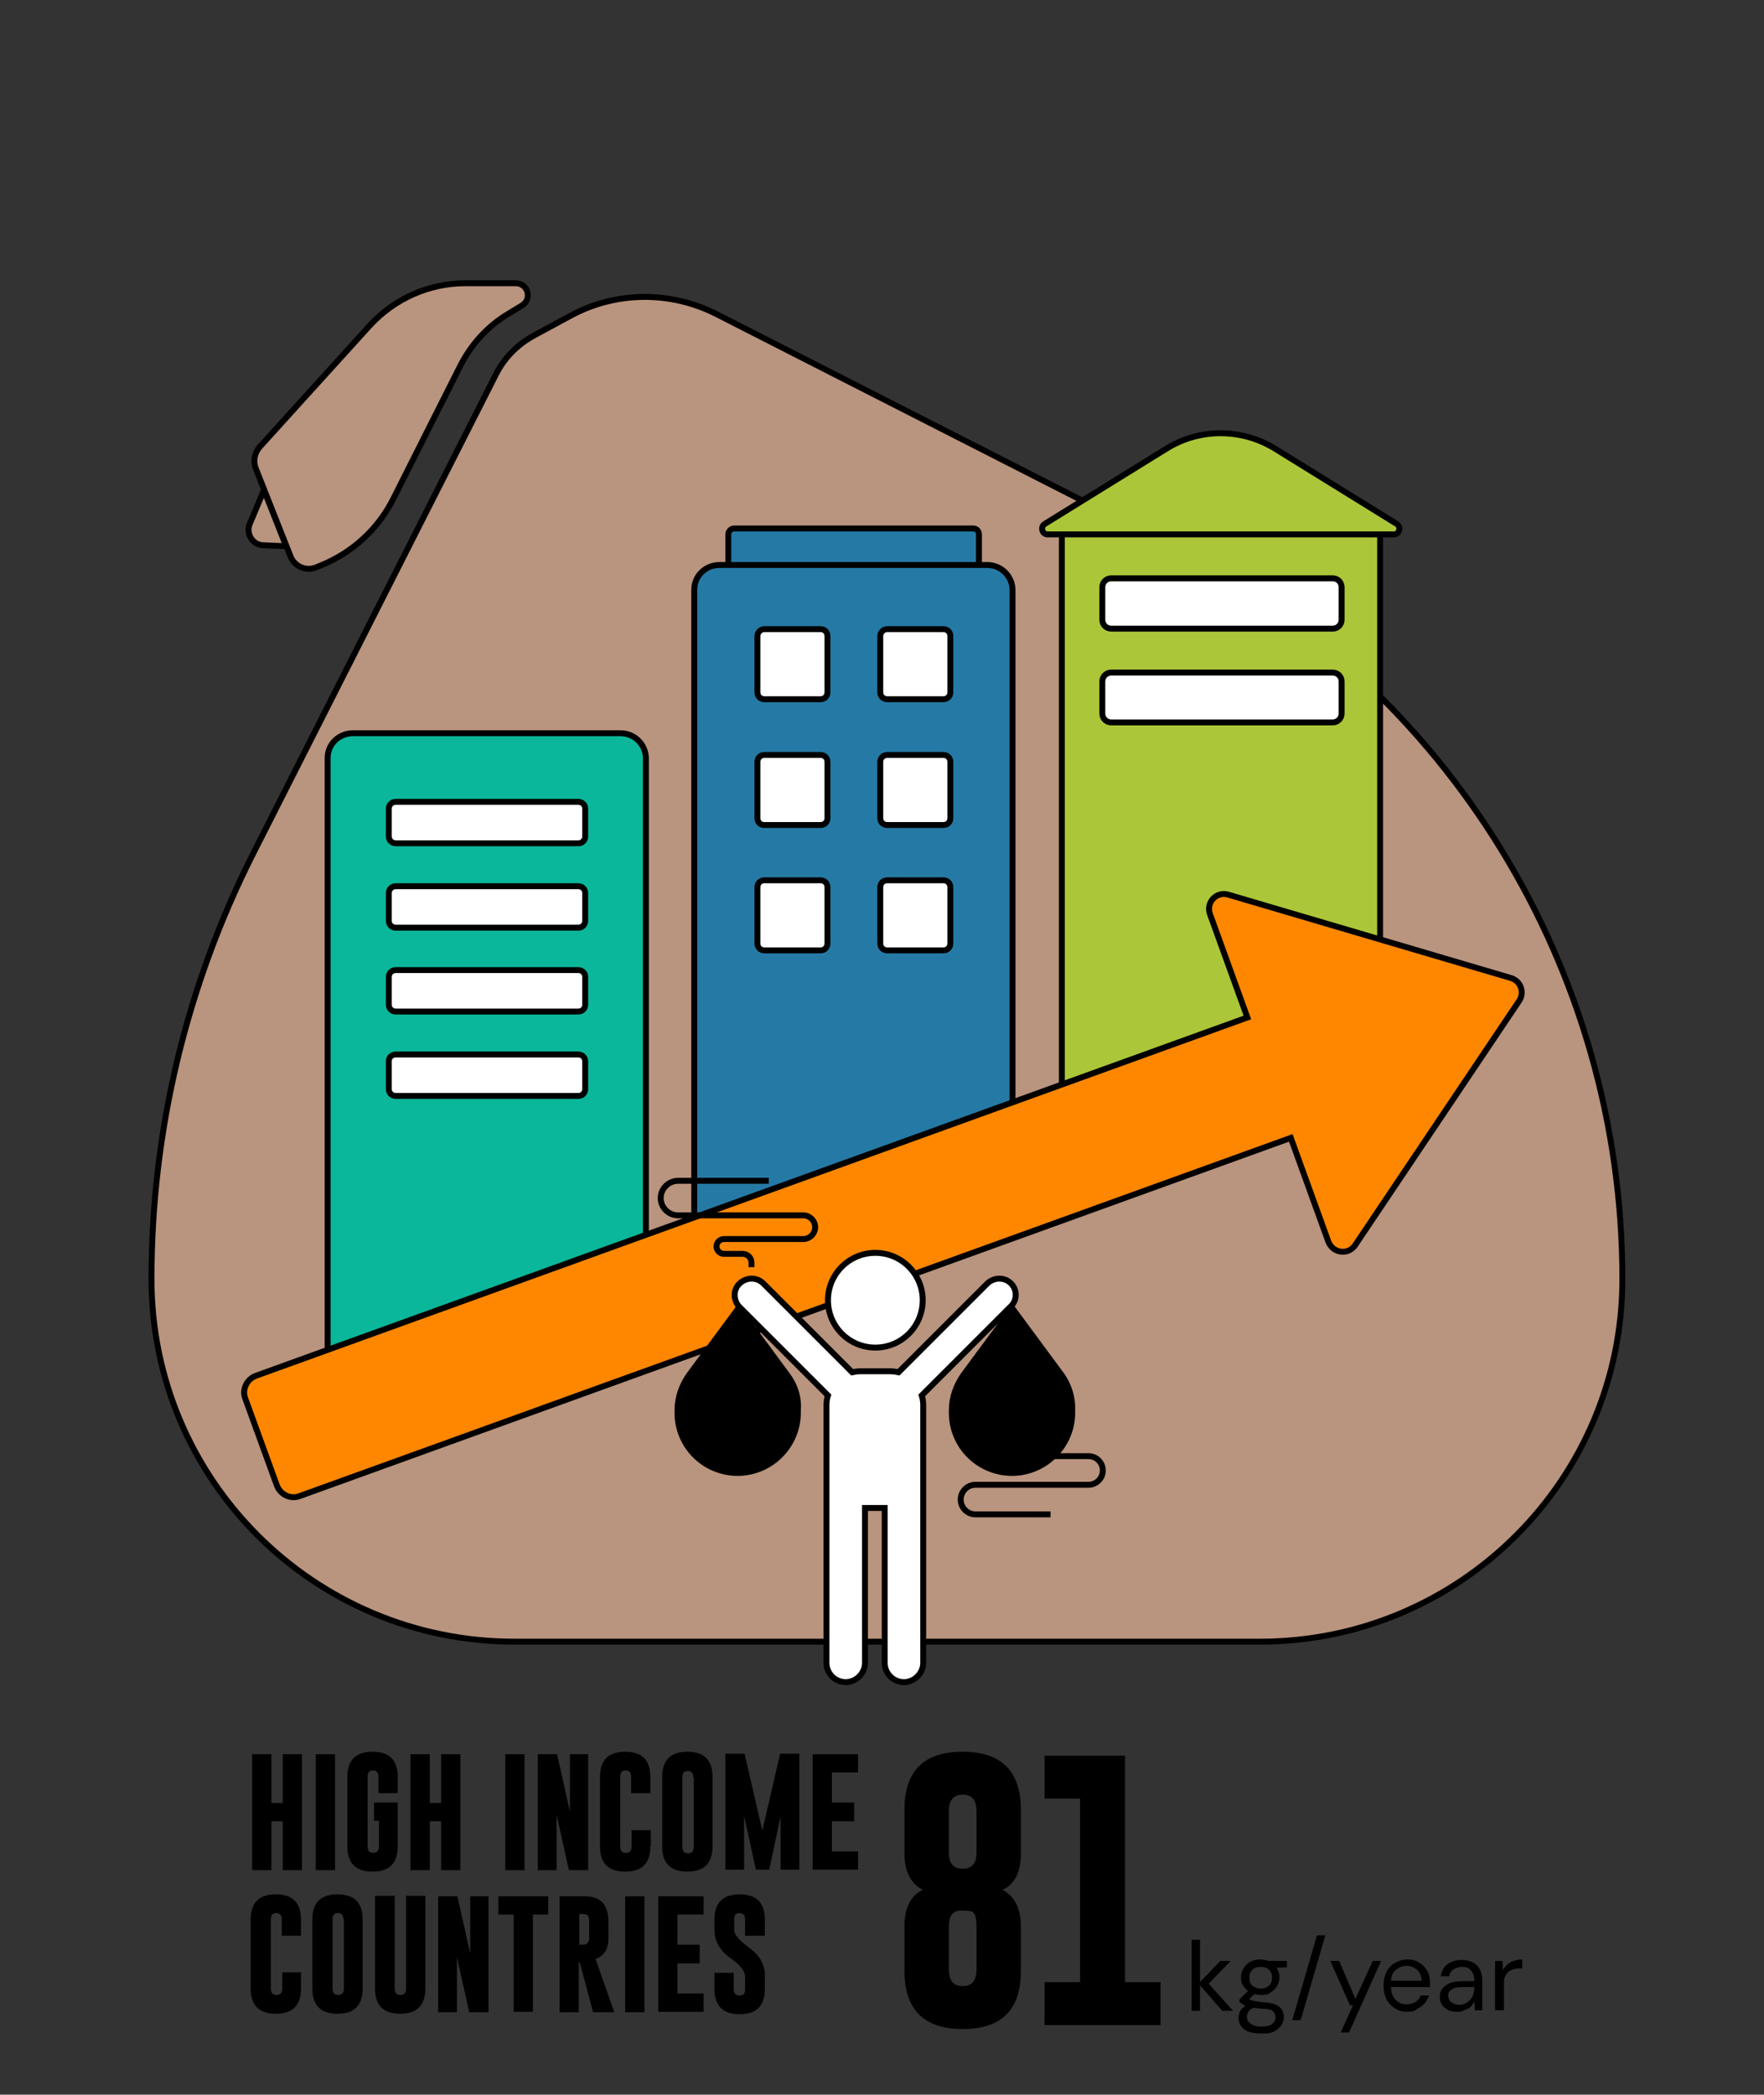
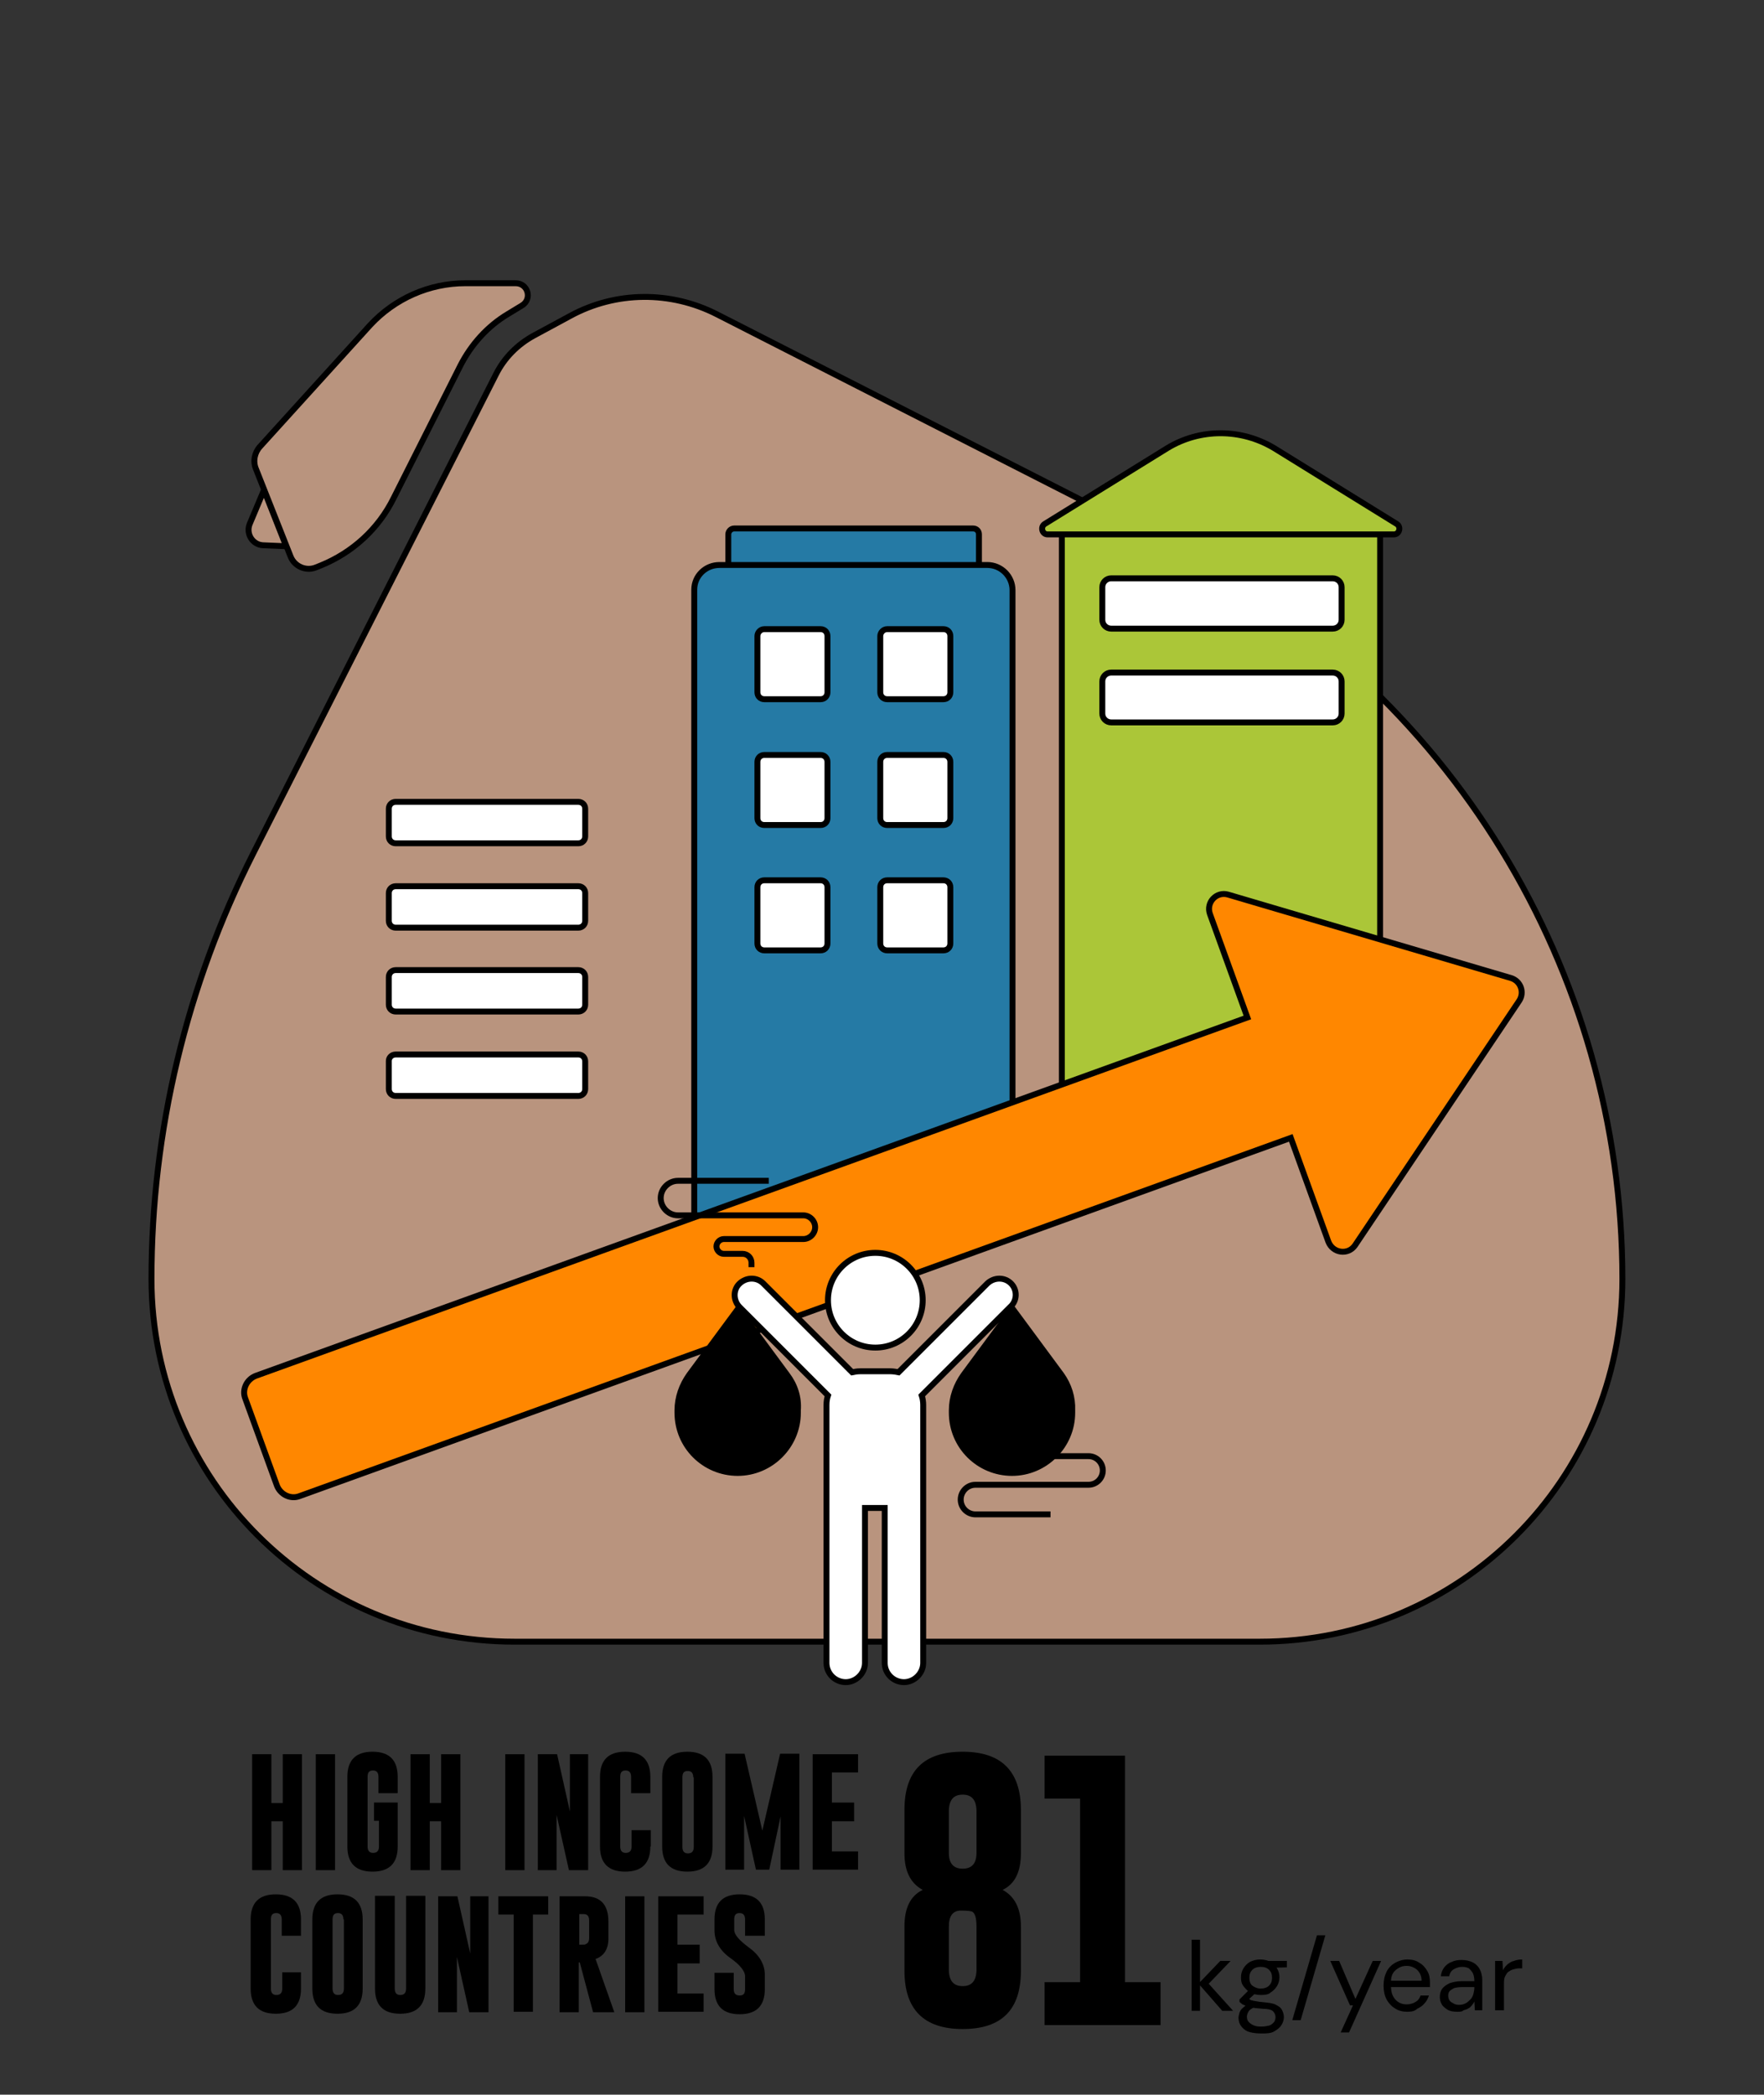
<svg xmlns="http://www.w3.org/2000/svg" version="1.1" id="ILLUSTRATION" x="0px" y="0px" viewBox="0 0 357.5 424.5" style="enable-background:new 0 0 357.5 424.5;" xml:space="preserve">
  <rect x="0" y="0" width="357.5" height="424.5" fill="#333333" stroke="none" />
  <style type="text/css">
	.st0{enable-background:new    ;}
	.st1{fill:#B9947E;stroke:#000000;stroke-width:1.2;stroke-miterlimit:10;}
	.st2{fill:#ABC638;stroke:#000000;stroke-width:1.2;stroke-miterlimit:10;}
	.st3{fill:#FFFFFF;stroke:#000000;stroke-width:1.2;stroke-miterlimit:10;}
	.st4{fill:#257AA5;stroke:#000000;stroke-width:1.2;stroke-miterlimit:10;}
	.st5{fill:#0BB79A;stroke:#000000;stroke-width:1.2;stroke-miterlimit:10;}
	.st6{fill:#FF8700;stroke:#000000;stroke-width:1.2;stroke-miterlimit:10;}
	.st7{stroke:#000000;stroke-width:1.2;stroke-miterlimit:10;}
	.st8{fill:none;stroke:#000000;stroke-width:1.2;stroke-miterlimit:10;}
</style>
  <g class="st0">
    <path d="M183.3,390.4c0-3.7,1.2-6.2,3.7-7.4c-2.4-1.3-3.7-3.7-3.7-7.4v-8.8c0-7.9,3.9-11.8,11.8-11.8c7.8,0,11.8,3.9,11.8,11.8v8.8   c0,3.7-1.2,6.2-3.7,7.4c2.4,1.3,3.7,3.7,3.7,7.4v9c0,7.9-3.9,11.8-11.8,11.8c-7.9,0-11.8-4-11.8-11.8V390.4z M192.3,375.5   c0,2.1,0.9,3.2,2.8,3.2c1.9,0,2.8-1.1,2.8-3.2v-8.7c-0.1-2.1-1-3.1-2.8-3.1c-1.8,0-2.7,1-2.8,3.1V375.5z M192.3,399.4   c0.1,2.1,1,3.1,2.8,3.1c1.8,0,2.7-1,2.8-3.1v-9c0-1.7-0.3-2.7-0.9-3c-0.3-0.1-0.9-0.2-1.8-0.2c-0.2,0-0.5,0-0.7,0   c-1.4,0.1-2.2,1.1-2.2,3.2V399.4z" />
    <path d="M228,355.8v45.9h7.2v8.7h-23.5v-8.7h7.2v-37.2h-7.2v-8.7H228z" />
  </g>
  <g class="st0">
    <path d="M241.5,407.5v-14.4h1.7v14.4H241.5z M247.7,407.5l-4.8-5.5l4.4-4.6h2.1l-5,5.2l0-1.2l5.5,6.1H247.7z" />
    <path d="M255.6,412.1c-0.9,0-1.7-0.1-2.4-0.3s-1.2-0.6-1.6-1.1c-0.4-0.5-0.6-1.1-0.6-1.8c0-0.3,0.1-0.6,0.2-1   c0.1-0.3,0.3-0.7,0.7-1c0.3-0.3,0.8-0.6,1.3-0.9l1.2,0.7c-0.7,0.3-1.2,0.6-1.4,1c-0.2,0.4-0.3,0.7-0.3,1c0,0.4,0.1,0.8,0.4,1.1   c0.3,0.3,0.6,0.5,1.1,0.7s1,0.2,1.5,0.2s1.1-0.1,1.5-0.2s0.7-0.4,1-0.7c0.2-0.3,0.3-0.6,0.3-1c0-0.5-0.2-0.9-0.5-1.2s-1-0.5-2-0.5   c-0.8-0.1-1.4-0.1-2-0.2c-0.5-0.1-1-0.2-1.3-0.3s-0.6-0.3-0.9-0.4c-0.2-0.2-0.4-0.3-0.6-0.5v-0.5l1.9-1.9l1.5,0.5l-2,1.8l0.3-0.7   c0.1,0.1,0.3,0.2,0.4,0.3c0.1,0.1,0.3,0.2,0.5,0.2c0.2,0.1,0.5,0.1,1,0.2c0.4,0.1,0.9,0.1,1.6,0.2c0.9,0.1,1.7,0.2,2.2,0.5   c0.6,0.3,1,0.6,1.2,1c0.2,0.4,0.4,0.9,0.4,1.5c0,0.6-0.2,1.1-0.5,1.6c-0.3,0.5-0.8,0.9-1.5,1.3S256.6,412.1,255.6,412.1z    M255.5,404.3c-0.8,0-1.6-0.2-2.1-0.5c-0.6-0.3-1-0.8-1.4-1.3s-0.5-1.1-0.5-1.8c0-0.7,0.2-1.3,0.5-1.8c0.3-0.5,0.8-1,1.3-1.3   c0.6-0.3,1.3-0.5,2.1-0.5c0.8,0,1.6,0.2,2.1,0.5c0.6,0.3,1,0.8,1.3,1.3s0.5,1.1,0.5,1.8c0,0.7-0.2,1.3-0.5,1.8s-0.8,1-1.3,1.3   C257.1,404.2,256.4,404.3,255.5,404.3z M255.5,403c0.7,0,1.3-0.2,1.7-0.6s0.6-0.9,0.6-1.6c0-0.7-0.2-1.2-0.6-1.6   c-0.4-0.4-1-0.6-1.7-0.6c-0.7,0-1.3,0.2-1.7,0.6c-0.4,0.4-0.6,0.9-0.6,1.6c0,0.7,0.2,1.3,0.6,1.6S254.8,403,255.5,403z    M257.2,398.8l-0.5-1.4h4.1v1.3L257.2,398.8z" />
    <path d="M261.9,409.4l5-17.2h1.7l-5,17.2H261.9z" />
  </g>
  <g class="st0">
    <path d="M271.7,411.9l2.5-5.5h-0.6l-4-9h1.8l3.3,7.7l3.5-7.7h1.7l-6.5,14.5H271.7z" />
  </g>
  <g class="st0">
    <path d="M285.2,407.7c-0.9,0-1.8-0.2-2.5-0.7c-0.7-0.4-1.3-1.1-1.7-1.8c-0.4-0.8-0.6-1.7-0.6-2.8c0-1.1,0.2-2,0.6-2.8   c0.4-0.8,1-1.4,1.7-1.8c0.7-0.4,1.6-0.7,2.5-0.7c1,0,1.8,0.2,2.5,0.7c0.7,0.4,1.2,1,1.6,1.7c0.4,0.7,0.5,1.5,0.5,2.3   c0,0.1,0,0.3,0,0.4c0,0.1,0,0.3,0,0.5h-8.3v-1.3h6.6c0-0.9-0.3-1.6-0.9-2.2c-0.6-0.5-1.3-0.8-2.1-0.8c-0.6,0-1.1,0.1-1.6,0.4   c-0.5,0.3-0.9,0.6-1.2,1.1s-0.4,1.1-0.4,1.9v0.6c0,0.8,0.1,1.5,0.4,2.1c0.3,0.6,0.7,1,1.2,1.3c0.5,0.3,1,0.4,1.6,0.4   c0.7,0,1.3-0.2,1.8-0.5c0.5-0.3,0.8-0.7,1-1.3h1.7c-0.2,0.6-0.5,1.2-0.9,1.6c-0.4,0.5-0.9,0.8-1.5,1.1   C286.7,407.6,286,407.7,285.2,407.7z" />
    <path d="M295.4,407.7c-0.8,0-1.5-0.1-2-0.4c-0.5-0.3-1-0.7-1.2-1.1c-0.3-0.5-0.4-1-0.4-1.5c0-0.7,0.2-1.3,0.5-1.7   c0.4-0.5,0.9-0.8,1.5-1.1c0.6-0.2,1.4-0.4,2.3-0.4h2.7c0-0.6-0.1-1.2-0.3-1.6s-0.5-0.7-0.8-1c-0.4-0.2-0.8-0.3-1.4-0.3   c-0.6,0-1.2,0.2-1.7,0.5s-0.8,0.8-0.9,1.4H292c0.1-0.7,0.3-1.3,0.7-1.8c0.4-0.5,0.9-0.9,1.5-1.1c0.6-0.3,1.3-0.4,2-0.4   c0.9,0,1.7,0.2,2.3,0.5c0.6,0.3,1.1,0.8,1.4,1.4c0.3,0.6,0.5,1.3,0.5,2.1v6.2h-1.5l-0.1-1.8c-0.1,0.3-0.3,0.5-0.5,0.8   c-0.2,0.2-0.4,0.5-0.7,0.6c-0.3,0.2-0.6,0.3-1,0.4C296.3,407.7,295.9,407.7,295.4,407.7z M295.7,406.3c0.5,0,0.9-0.1,1.3-0.3   s0.7-0.5,1-0.8c0.3-0.3,0.5-0.7,0.6-1.1c0.1-0.4,0.2-0.8,0.2-1.3v-0.1h-2.5c-0.7,0-1.2,0.1-1.6,0.2c-0.4,0.2-0.7,0.4-0.9,0.6   s-0.3,0.6-0.3,0.9c0,0.4,0.1,0.7,0.2,0.9s0.4,0.5,0.7,0.6C294.8,406.2,295.2,406.3,295.7,406.3z" />
    <path d="M303,407.5v-10.1h1.5l0.1,1.9c0.2-0.5,0.5-0.8,0.9-1.2c0.4-0.3,0.8-0.6,1.3-0.7c0.5-0.2,1.1-0.3,1.7-0.3v1.8h-0.6   c-0.4,0-0.8,0.1-1.2,0.2s-0.7,0.3-1,0.5s-0.5,0.6-0.7,1c-0.2,0.4-0.2,1-0.2,1.6v5.2H303z" />
  </g>
  <g class="st0">
    <path d="M51.1,355.5H55v9.9h2.3v-9.9h3.9v23.5h-3.9v-9.9H55v9.9h-3.9V355.5z" />
  </g>
  <g class="st0">
    <path d="M64,355.5h3.9v23.5H64V355.5z" />
  </g>
  <g class="st0">
    <path d="M75.7,365.3h4.9v8.9c0,3.4-1.7,5.1-5.1,5.1c-3.4,0-5.1-1.7-5.1-5.1v-14.1c0-3.4,1.7-5.1,5.1-5.1c3.4,0,5.1,1.7,5.1,5.1v3.3   h-3.9v-3.3c0-0.9-0.4-1.3-1.1-1.3h0c-0.8,0-1.1,0.4-1.1,1.3v14.1c0,0.9,0.4,1.3,1.1,1.3c0.8,0,1.2-0.4,1.2-1.3v-5.2h-1V365.3z" />
  </g>
  <g class="st0">
    <path d="M83.2,355.5h3.9v9.9h2.3v-9.9h3.9v23.5h-3.9v-9.9h-2.3v9.9h-3.9V355.5z" />
  </g>
  <g class="st0">
    <path d="M102.4,355.5h3.9v23.5h-3.9V355.5z" />
  </g>
  <g class="st0">
    <path d="M109,355.5h3.9l2.6,11.6v-11.6h3.7v23.5h-3.9l-2.5-11.2v11.2H109V355.5z" />
  </g>
  <g class="st0">
    <path d="M131.8,374.2c0,3.4-1.7,5.1-5.1,5.1c-3.4,0-5.1-1.7-5.1-5.1v-14.1c0-3.4,1.7-5.1,5.1-5.1c3.4,0,5.1,1.7,5.1,5.1v3.3h-3.9   v-3.3c0-0.9-0.4-1.3-1.1-1.3h0c-0.8,0-1.1,0.4-1.1,1.3v14.1c0,0.9,0.4,1.3,1.1,1.3c0.8,0,1.2-0.4,1.2-1.3v-3.3h3.9V374.2z" />
  </g>
  <g class="st0">
    <path d="M144.4,374.2c0,3.4-1.7,5.1-5.1,5.1c-3.4,0-5.1-1.7-5.1-5.1v-14.1c0-3.4,1.7-5.1,5.1-5.1c3.4,0,5.1,1.7,5.1,5.1V374.2z    M140.5,360.2c0-0.9-0.4-1.3-1.1-1.3h0c-0.8,0-1.1,0.4-1.1,1.3v14.1c0,0.9,0.4,1.3,1.1,1.3c0.8,0,1.2-0.4,1.2-1.3V360.2z" />
  </g>
  <g class="st0">
    <path d="M154.5,371l3.6-15.6h3.9v23.5h-3.8v-10.8l-2.3,10.8h-2.7l-2.4-10.9v10.9H147v-23.5h3.9L154.5,371z" />
  </g>
  <g class="st0">
    <path d="M164.7,355.5h9.2v3.7h-5.3v6.1h4.5v3.8h-4.5v6.1h5.3v3.7h-9.2V355.5z" />
  </g>
  <g class="st0">
    <path d="M61,403c0,3.4-1.7,5.1-5.1,5.1c-3.4,0-5.1-1.7-5.1-5.1V389c0-3.4,1.7-5.1,5.1-5.1c3.4,0,5.1,1.7,5.1,5.1v3.3h-3.9V389   c0-0.9-0.4-1.3-1.1-1.3h0c-0.8,0-1.1,0.4-1.1,1.3V403c0,0.9,0.4,1.3,1.1,1.3c0.8,0,1.2-0.4,1.2-1.3v-3.3H61V403z" />
  </g>
  <g class="st0">
    <path d="M73.5,403c0,3.4-1.7,5.1-5.1,5.1c-3.4,0-5.1-1.7-5.1-5.1V389c0-3.4,1.7-5.1,5.1-5.1c3.4,0,5.1,1.7,5.1,5.1V403z M69.6,389   c0-0.9-0.4-1.3-1.1-1.3h0c-0.8,0-1.1,0.4-1.1,1.3V403c0,0.9,0.4,1.3,1.1,1.3c0.8,0,1.2-0.4,1.2-1.3V389z" />
  </g>
  <g class="st0">
    <path d="M86.2,403c0,3.4-1.7,5.1-5.1,5.1c-3.4,0-5.1-1.7-5.1-5.1v-18.8H80V403c0,0.9,0.4,1.3,1.1,1.3c0.8,0,1.2-0.4,1.2-1.3v-18.8   h3.9V403z" />
  </g>
  <g class="st0">
    <path d="M88.8,384.3h3.9l2.6,11.6v-11.6h3.7v23.5h-3.9l-2.5-11.2v11.2h-3.8V384.3z" />
    <path d="M111.1,384.3v3.7H108v19.7h-3.9V388H101v-3.7H111.1z" />
  </g>
  <g class="st0">
    <path d="M113.5,384.3h5.1c3.1,0,4.7,1.7,4.7,5.1v3.5c0,2.1-0.9,3.5-2.6,4.1l3.8,10.8h-4.3l-2.7-10.1h-0.2v10.1h-3.9V384.3z    M117.4,388v6.1h0.5c0.4,0,0.7,0,0.8-0.1c0.5-0.2,0.7-0.6,0.7-1.3v-3.5c0-0.9-0.4-1.3-1.1-1.3H117.4z" />
  </g>
  <g class="st0">
    <path d="M126.7,384.3h3.9v23.5h-3.9V384.3z" />
  </g>
  <g class="st0">
    <path d="M133.4,384.3h9.2v3.7h-5.3v6.1h4.5v3.8h-4.5v6.1h5.3v3.7h-9.2V384.3z" />
  </g>
  <g class="st0">
    <path d="M144.8,389c0-3.4,1.7-5.1,5.1-5.1c3.4,0,5.1,1.7,5.1,5.1v3.3H151V389c0-0.9-0.4-1.3-1.1-1.3h0c-0.8,0-1.1,0.4-1.1,1.3v2.1   c0,1,1,2.1,3,3.6c2.1,1.5,3.2,3.4,3.2,5.5v2.9c0,3.4-1.7,5.1-5.1,5.1c-3.4,0-5.1-1.7-5.1-5.1v-3.3h3.9v3.3c0,0.9,0.4,1.3,1.2,1.3   c0.8,0,1.1-0.4,1.1-1.3v-2.6c0-1-1-2.3-3-3.7c-2.1-1.5-3.2-3.4-3.2-5.6V389z" />
  </g>
  <path class="st1" d="M53.5,99.3l-2.9,6.9c-0.8,2,0.6,4.2,2.7,4.3l4.7,0.2C58,110.7,53.5,99.3,53.5,99.3z" />
  <path class="st1" d="M30.7,259.2L30.7,259.2c0-30,7.1-59.5,20.6-86.2l49.2-97.1c1.7-3.4,4.4-6.1,7.7-7.9l7.4-4  c9.2-5,20.3-5.1,29.7-0.3l92.6,47.2c55.8,28.4,90.9,85.7,90.9,148.3l0,0c0,40.6-32.9,73.5-73.5,73.5h-151  C63.6,332.7,30.7,299.8,30.7,259.2z" />
  <path class="st1" d="M104.5,57.4H94.3c-7.3,0-14.3,3.1-19.3,8.5L52.7,90.5c-1.1,1.2-1.5,3-0.8,4.6l7,17.7c0.8,2,3.1,3,5.1,2.2l1-0.4  c6.4-2.6,11.7-7.4,14.8-13.7l13.5-26.8c2.2-4.3,5.5-8,9.7-10.5l2.8-1.7C107.9,60.6,107,57.4,104.5,57.4L104.5,57.4z" />
  <path class="st2" d="M220,103.3h54.8c2.7,0,4.9,2.2,4.9,4.8v108.9c0,2.7-2.2,4.9-4.9,4.9h-59.6V108.2  C215.1,105.5,217.3,103.3,220,103.3z" />
  <path class="st2" d="M236.6,90.8l-24.9,15.4c-0.9,0.6-0.5,2.1,0.6,2.1h70.2c1.1,0,1.5-1.5,0.6-2.1l-24.9-15.4  C251.5,86.8,243.2,86.8,236.6,90.8L236.6,90.8z" />
  <path class="st3" d="M225.2,117.2h44.9c1,0,1.8,0.8,1.8,1.8v6.6c0,1-0.8,1.8-1.8,1.8h-44.9c-1,0-1.8-0.8-1.8-1.8V119  C223.4,118,224.2,117.2,225.2,117.2z" />
  <path class="st3" d="M225.2,136.3h44.9c1,0,1.8,0.8,1.8,1.8v6.5c0,1-0.8,1.8-1.8,1.8h-44.9c-1,0-1.8-0.8-1.8-1.8v-6.5  C223.4,137.1,224.2,136.3,225.2,136.3z" />
  <path class="st4" d="M148.8,107.1h48.4c0.7,0,1.2,0.5,1.2,1.2v6.7c0,0.7-0.5,1.2-1.2,1.2h-48.4c-0.7,0-1.2-0.5-1.2-1.2v-6.7  C147.6,107.7,148.1,107.1,148.8,107.1z" />
-   <path class="st5" d="M71.5,148.6h54.3c2.8,0,5.1,2.3,5.1,5.1V273c0,2.8-2.3,5.1-5.1,5.1H71.5c-2.8,0-5.1-2.3-5.1-5.1V153.6  C66.4,150.8,68.7,148.6,71.5,148.6z" />
  <path class="st4" d="M145.8,114.5h54.3c2.8,0,5.1,2.3,5.1,5.1v124.1c0,4.9-4,8.9-8.9,8.9h-55.6V119.5  C140.7,116.7,143,114.5,145.8,114.5L145.8,114.5z" />
  <path class="st3" d="M80.2,162.5h37c0.8,0,1.4,0.6,1.4,1.4v5.6c0,0.8-0.6,1.4-1.4,1.4h-37c-0.8,0-1.4-0.6-1.4-1.4v-5.6  C78.8,163.1,79.4,162.5,80.2,162.5z" />
  <path class="st3" d="M80.2,179.6h37c0.8,0,1.4,0.6,1.4,1.4v5.6c0,0.8-0.6,1.4-1.4,1.4h-37c-0.8,0-1.4-0.6-1.4-1.4v-5.6  C78.8,180.2,79.4,179.6,80.2,179.6z" />
  <path class="st3" d="M80.2,196.6h37c0.8,0,1.4,0.6,1.4,1.4v5.6c0,0.8-0.6,1.4-1.4,1.4h-37c-0.8,0-1.4-0.6-1.4-1.4V198  C78.8,197.2,79.4,196.6,80.2,196.6z" />
  <path class="st3" d="M80.2,213.7h37c0.8,0,1.4,0.6,1.4,1.4v5.6c0,0.8-0.6,1.4-1.4,1.4h-37c-0.8,0-1.4-0.6-1.4-1.4V215  C78.8,214.3,79.4,213.7,80.2,213.7z" />
  <path class="st3" d="M154.9,127.5h11.4c0.8,0,1.4,0.6,1.4,1.4v11.4c0,0.8-0.6,1.4-1.4,1.4h-11.4c-0.8,0-1.4-0.6-1.4-1.4v-11.4  C153.5,128.2,154.1,127.5,154.9,127.5z" />
  <path class="st3" d="M179.8,127.5h11.4c0.8,0,1.4,0.6,1.4,1.4v11.4c0,0.8-0.6,1.4-1.4,1.4h-11.4c-0.8,0-1.4-0.6-1.4-1.4v-11.4  C178.4,128.2,179,127.5,179.8,127.5z" />
  <path class="st3" d="M154.9,153h11.4c0.8,0,1.4,0.6,1.4,1.4v11.4c0,0.8-0.6,1.4-1.4,1.4h-11.4c-0.8,0-1.4-0.6-1.4-1.4v-11.4  C153.5,153.6,154.1,153,154.9,153z" />
  <path class="st3" d="M179.8,153h11.4c0.8,0,1.4,0.6,1.4,1.4v11.4c0,0.8-0.6,1.4-1.4,1.4h-11.4c-0.8,0-1.4-0.6-1.4-1.4v-11.4  C178.4,153.6,179,153,179.8,153z" />
  <path class="st3" d="M154.9,178.4h11.4c0.8,0,1.4,0.6,1.4,1.4v11.4c0,0.8-0.6,1.4-1.4,1.4h-11.4c-0.8,0-1.4-0.6-1.4-1.4v-11.4  C153.5,179,154.1,178.4,154.9,178.4z" />
  <path class="st3" d="M179.8,178.4h11.4c0.8,0,1.4,0.6,1.4,1.4v11.4c0,0.8-0.6,1.4-1.4,1.4h-11.4c-0.8,0-1.4-0.6-1.4-1.4v-11.4  C178.4,179,179,178.4,179.8,178.4z" />
  <path class="st6" d="M274.6,252.4l33.3-49.6c1.1-1.7,0.3-4-1.7-4.6l-57.3-16.9c-2.4-0.7-4.5,1.6-3.7,3.9l7.6,21L51.9,278.8  c-1.9,0.7-2.9,2.8-2.2,4.6l6.4,17.6c0.7,1.9,2.8,2.9,4.6,2.2l200.9-72.6l7.6,21C270.1,254,273.2,254.4,274.6,252.4L274.6,252.4z" />
  <circle class="st3" cx="177.4" cy="263.5" r="9.6" />
  <path class="st3" d="M204.9,260.1c-1.3-1.3-3.4-1.3-4.8,0l-18,18c-0.5-0.1-1.1-0.2-1.6-0.2h-6.2c-0.6,0-1.1,0.1-1.6,0.2l-18-18  c-1.3-1.3-3.4-1.3-4.8,0s-1.3,3.5,0,4.8l17.9,17.9c-0.2,0.6-0.3,1.2-0.3,1.9V337c0,2.2,1.8,3.9,3.9,3.9s3.9-1.8,3.9-3.9v-31.4h4V337  c0,2.2,1.8,3.9,3.9,3.9s3.9-1.8,3.9-3.9v-52.3c0-0.6-0.1-1.3-0.3-1.9l17.9-17.9C206.2,263.6,206.2,261.4,204.9,260.1L204.9,260.1z" />
  <path class="st7" d="M159.5,278.6l-9.9-13.4l-9.9,13.4c-1.5,2.1-2.4,4.6-2.4,7.2v0.5c0,6.8,5.5,12.2,12.2,12.2s12.2-5.5,12.2-12.2  v-0.5C161.9,283.2,161.1,280.7,159.5,278.6L159.5,278.6z" />
  <path class="st7" d="M215.1,278.6l-9.9-13.4l-9.9,13.4c-1.5,2.1-2.4,4.6-2.4,7.2v0.5c0,6.8,5.5,12.2,12.2,12.2s12.2-5.5,12.2-12.2  v-0.5C217.4,283.2,216.6,280.7,215.1,278.6L215.1,278.6z" />
  <path class="st8" d="M152.3,256.8v-0.9c0-1-0.8-1.8-1.8-1.8h-3.8c-0.8,0-1.5-0.7-1.5-1.5l0,0c0-0.8,0.7-1.5,1.5-1.5h16.1  c1.3,0,2.4-1.1,2.4-2.4l0,0c0-1.3-1.1-2.4-2.4-2.4h-25.4c-1.9,0-3.5-1.6-3.5-3.5l0,0c0-1.9,1.6-3.5,3.5-3.5h18.4" />
  <path class="st8" d="M213.7,295.1h6.9c1.6,0,2.9,1.3,2.9,2.9l0,0c0,1.6-1.3,2.9-2.9,2.9h-22.9c-1.7,0-3,1.4-3,3l0,0c0,1.7,1.4,3,3,3  h15.2" />
</svg>